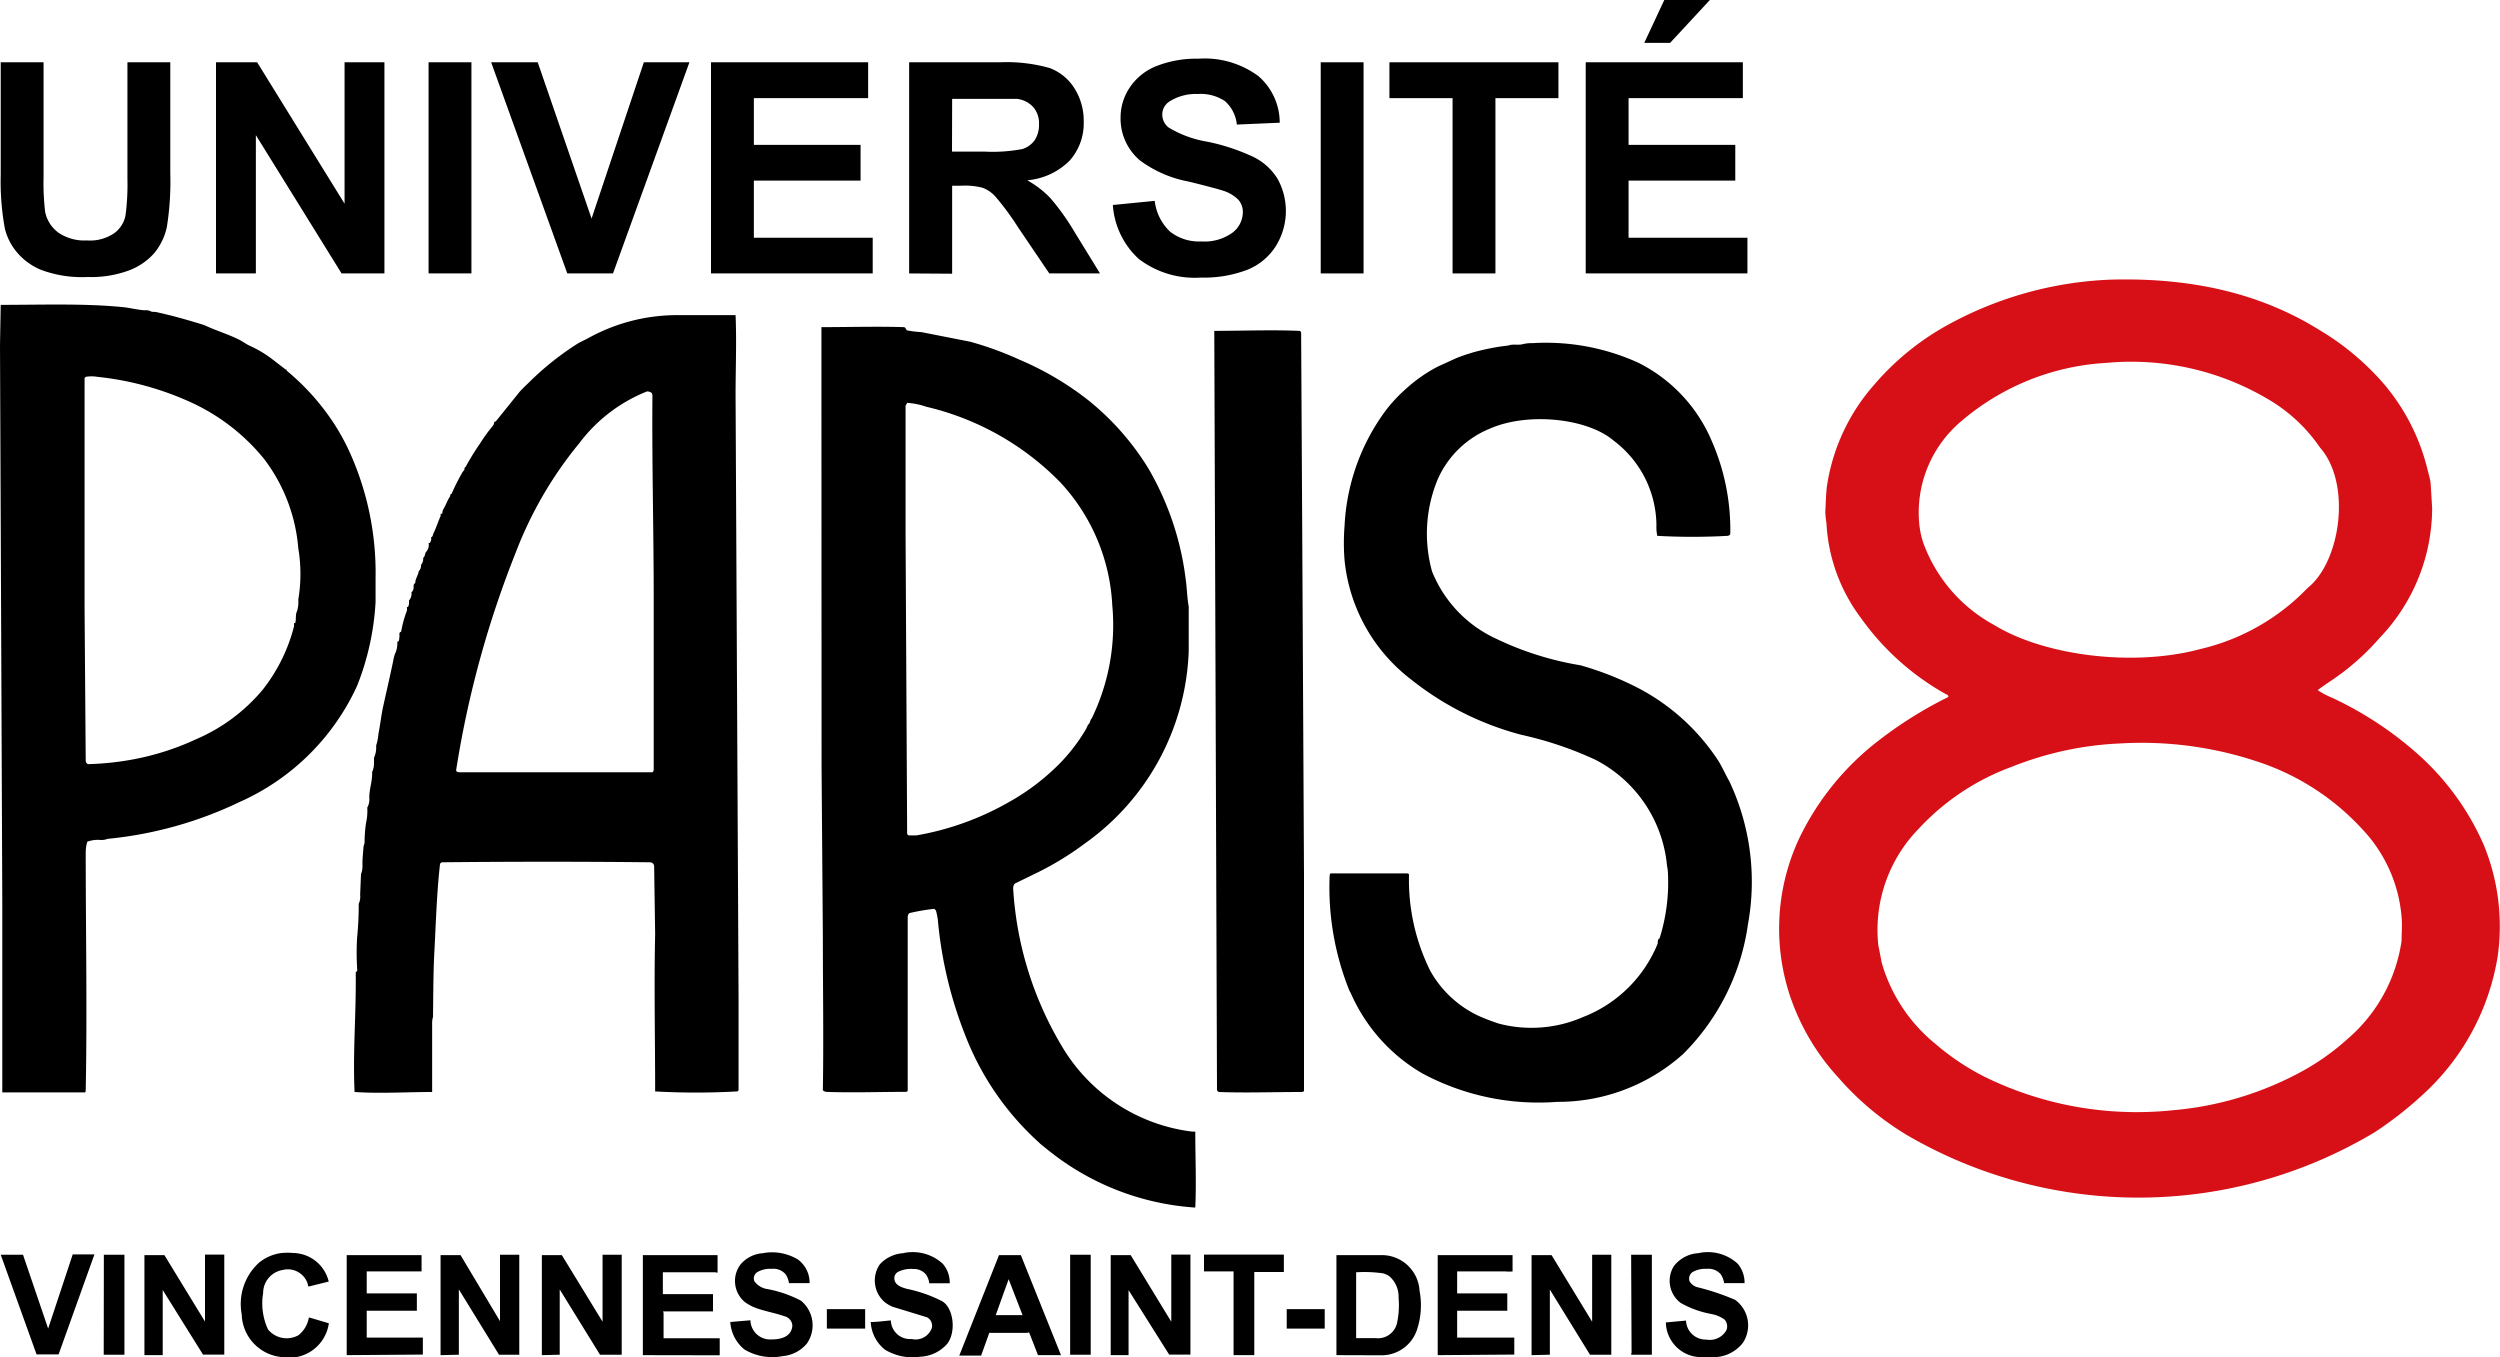
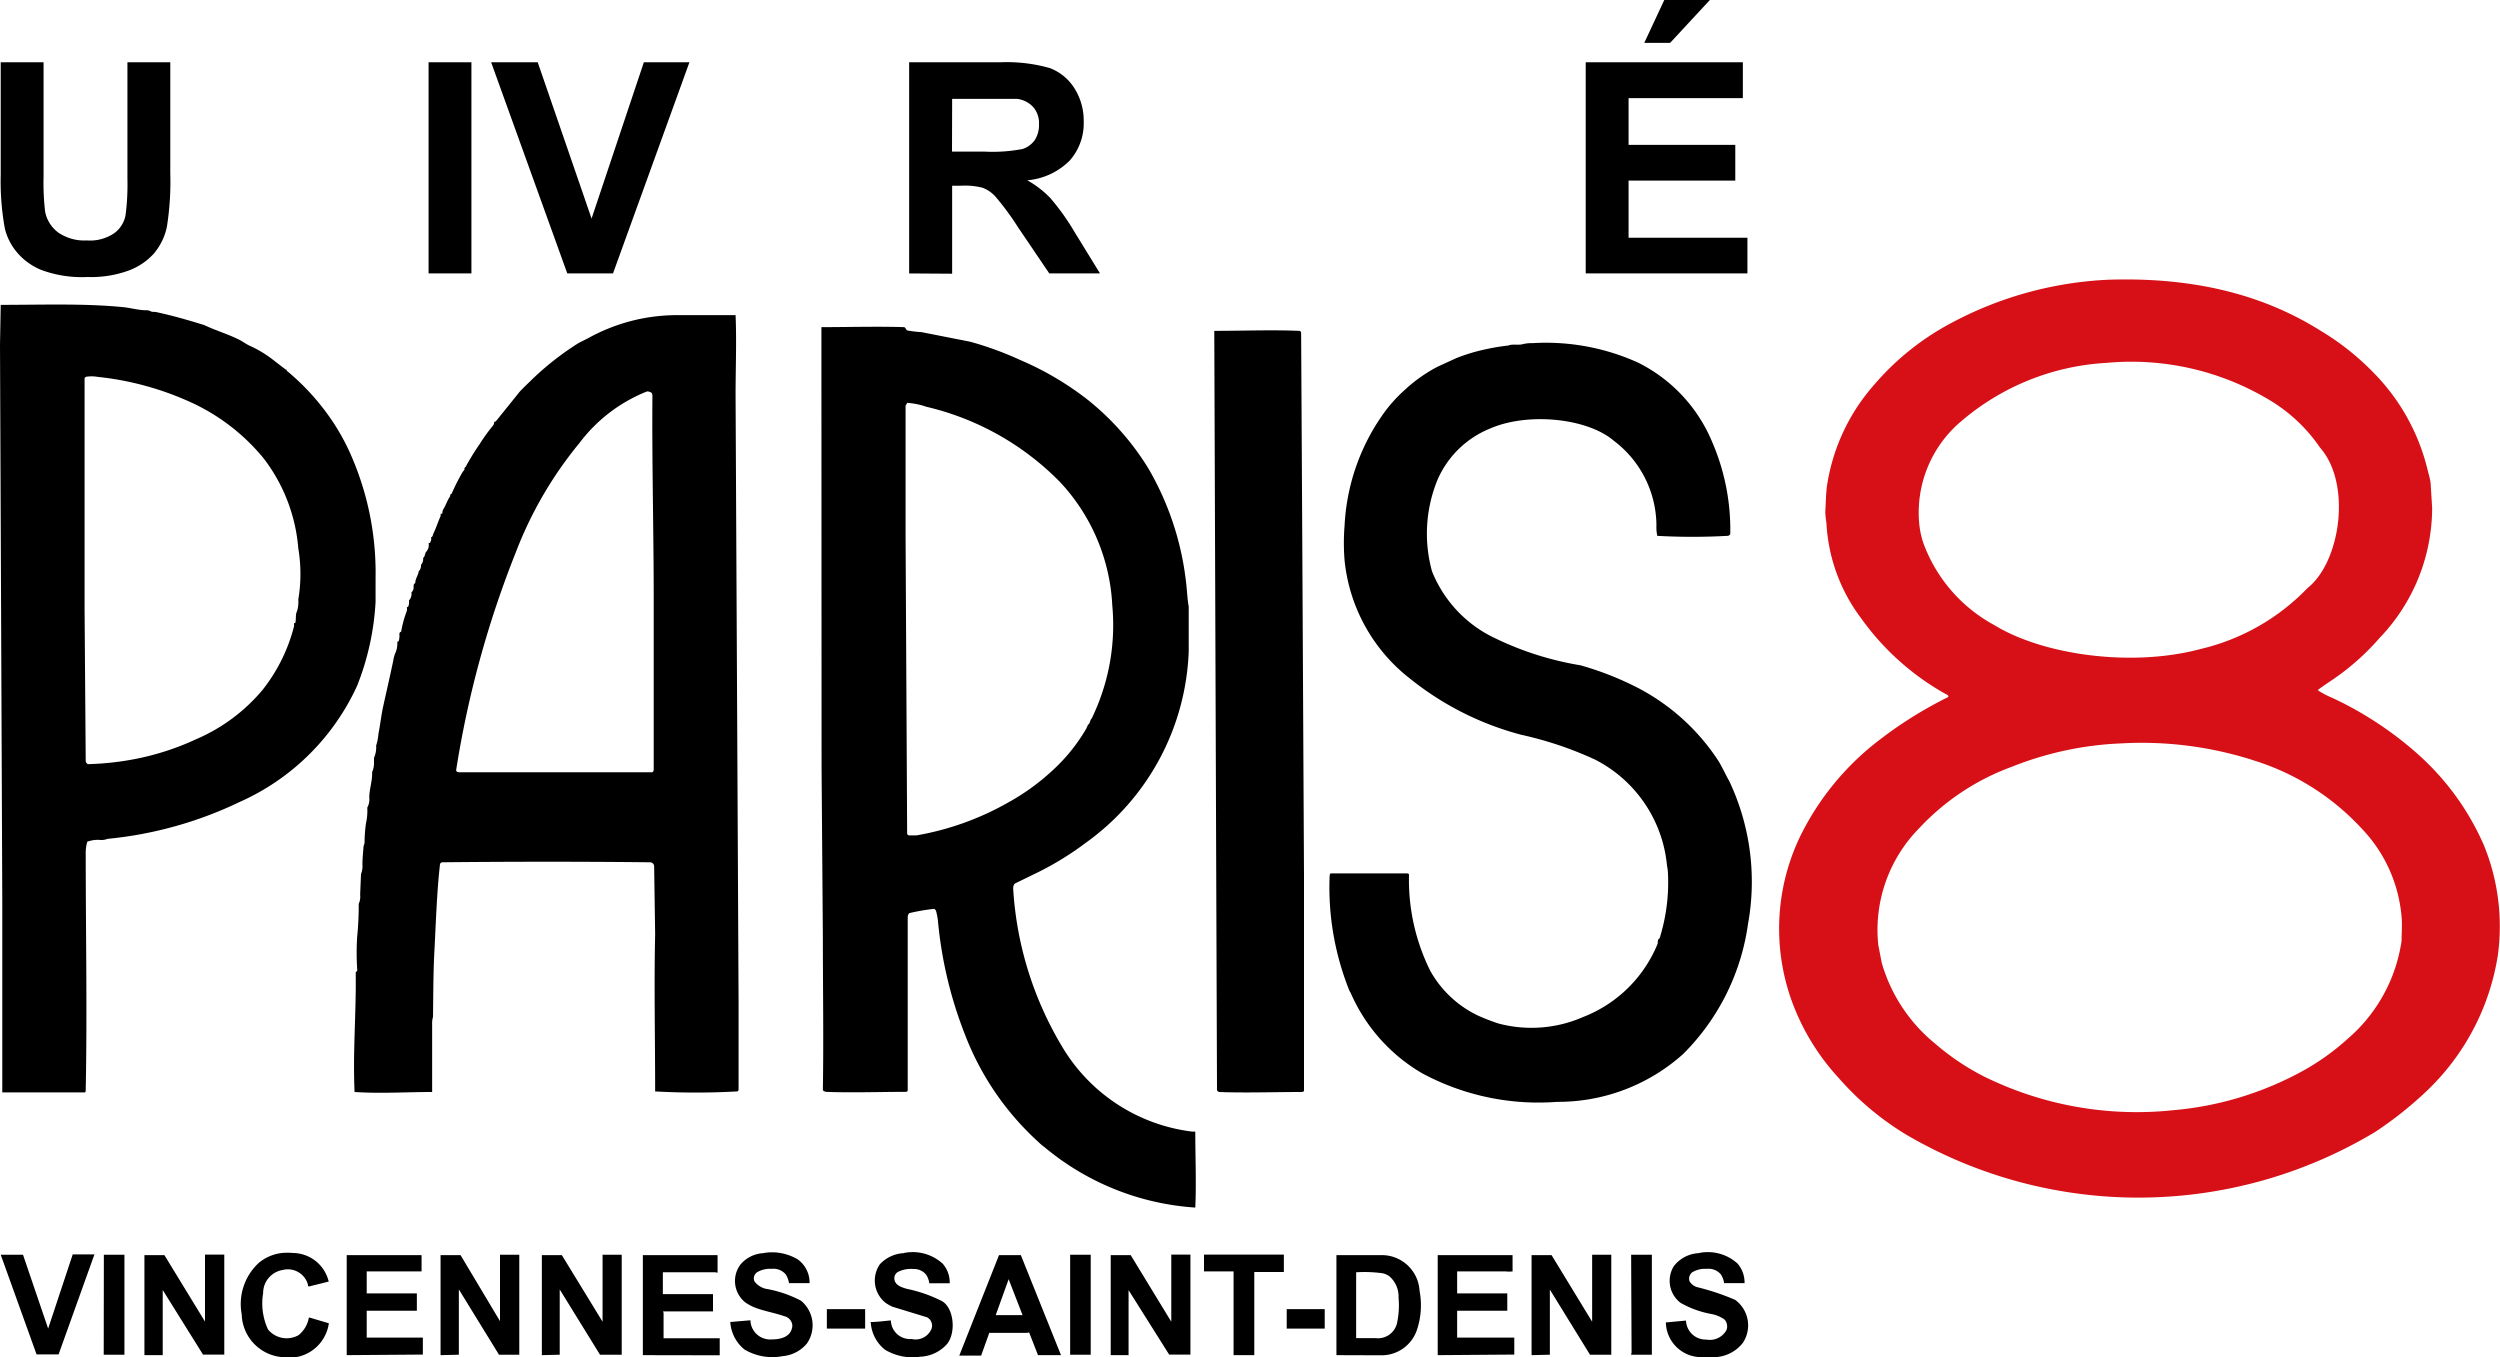
<svg xmlns="http://www.w3.org/2000/svg" viewBox="0 0 175 95">
  <g id="dessins">
    <path d="M70.6,89.56l-.9,2.5h1.88l-1-2.58S70.61,89.54,70.6,89.56ZM90.07,93V91.64h2.66V93ZM57.88,93V91.64h2.68V93Zm17.05-5.17h1.42v7H74.91v-7S74.92,87.82,74.93,87.82Zm39.25,0h1.45v7h-1.42c-.07,0,0-.1,0-.16Zm-106.91,0H8.71v7H7.26Zm87.66,5.84c.45,0,.93,0,1.37,0a1.37,1.37,0,0,0,1.48-1,5.89,5.89,0,0,0,.12-1.82,1.89,1.89,0,0,0-.62-1.49,1.24,1.24,0,0,0-.49-.23,9.35,9.35,0,0,0-1.86-.07ZM84.28,89V87.82h5.59c0,.37,0,.82,0,1.22H87.8v5.82H86.35V89ZM.05,87.83H1.61L3.37,93l1.72-5.19H6.61l-2.51,7H2.56Zm19.68-.12a4.28,4.28,0,0,1,.8,0,2.6,2.6,0,0,1,2.48,2l-1.37.34c-.11,0-.08-.11-.09-.15a1.46,1.46,0,0,0-1.77-1,1.63,1.63,0,0,0-1.36,1.61,4.36,4.36,0,0,0,.34,2.55,1.69,1.69,0,0,0,2.14.4,2,2,0,0,0,.72-1.23s0,0,.05,0l1.35.4A2.8,2.8,0,0,1,19.77,95a3.09,3.09,0,0,1-2.85-3,3.91,3.91,0,0,1,1.22-3.62A3.08,3.08,0,0,1,19.73,87.71Zm43.54,0a3.11,3.11,0,0,1,2.73.76,2,2,0,0,1,.48,1.36l-1.43,0a1.39,1.39,0,0,0-.22-.6,1.09,1.09,0,0,0-.9-.4,2,2,0,0,0-1,.17.51.51,0,0,0-.32.56c.06.41.49.55.87.66a9.58,9.58,0,0,1,2.42.84c.84.42,1.06,2.15.41,3a2.65,2.65,0,0,1-1.89.91,3.73,3.73,0,0,1-2.47-.49,2.65,2.65,0,0,1-1-1.94c.48,0,.92-.07,1.41-.11a1.34,1.34,0,0,0,1.45,1.3,1.21,1.21,0,0,0,1.4-.72.66.66,0,0,0-.32-.8l-2.42-.74a2.65,2.65,0,0,1-.54-.32,2,2,0,0,1-.34-2.65A2.45,2.45,0,0,1,63.27,87.72Zm55.66,0a3.1,3.1,0,0,1,2.71.75,2.06,2.06,0,0,1,.48,1.36c-.44,0-.93,0-1.43,0a1.66,1.66,0,0,0-.22-.6,1.13,1.13,0,0,0-1-.4,1.78,1.78,0,0,0-1,.23.56.56,0,0,0-.2.64.89.89,0,0,0,.57.42,16.78,16.78,0,0,1,2.62.88A2.21,2.21,0,0,1,122,94a2.61,2.61,0,0,1-2.17,1h-.74a2.48,2.48,0,0,1-2.48-2.43l1.41-.13a1.38,1.38,0,0,0,1.42,1.33,1.33,1.33,0,0,0,1.41-.66.72.72,0,0,0-.13-.74,2.31,2.31,0,0,0-.93-.39,6.84,6.84,0,0,1-2.15-.78,1.94,1.94,0,0,1-.47-2.57A2.34,2.34,0,0,1,118.93,87.72Zm-65.46,0a3.49,3.49,0,0,1,2.39.46,2,2,0,0,1,.81,1.65c-.44,0-.94,0-1.44,0a1.66,1.66,0,0,0-.22-.6,1.12,1.12,0,0,0-1-.4,1.76,1.76,0,0,0-1,.23.52.52,0,0,0-.2.64,1.37,1.37,0,0,0,.94.55,8.35,8.35,0,0,1,2.32.81,2.23,2.23,0,0,1,.41,3,2.49,2.49,0,0,1-1.69.88,3.83,3.83,0,0,1-2.67-.46,2.68,2.68,0,0,1-1-1.93l1.41-.12A1.38,1.38,0,0,0,54,93.76c.72,0,1.31-.21,1.44-.8a.58.58,0,0,0,0-.32.73.73,0,0,0-.55-.51c-.71-.25-1.53-.37-2.19-.66a3.6,3.6,0,0,1-.54-.31,1.92,1.92,0,0,1-.33-2.64A2.25,2.25,0,0,1,53.47,87.72ZM45,94.86v-7h5.23c0,.38,0,.81,0,1.2,0,.06-.11,0-.16,0H46.4v1.53h3.51v1.21H46.45c-.08,0,0,.07,0,.09v1.79h3.93v1.19Zm-20.73,0v-7h5.24V89s-.21,0-.3,0H25.67v1.54h3.51v1.21H25.67c0,.64,0,1.23,0,1.88H29.6v1.19Zm76.37,0v-7h5.24V89a2.51,2.51,0,0,1-.48,0H102v1.54h3.51v1.21H102v1.88H106v1.19Zm-30.71-7h1.53l2.81,7H72.66l-.61-1.56c0-.07-.11,0-.15,0H69.25l-.57,1.59c-.45,0-1,0-1.53,0Zm-32,7v-7h1.4l2.85,4.66V87.83h1.34v7H42l-2.82-4.57v4.57Zm-7.09,0v-7h1.4L35,92.48V87.83h1.35v7H34.93l-2.81-4.57v4.57Zm46.91,0v-7h1.4l2.84,4.66V87.82h1.34v7H81.84L79,90.31v4.55Zm-67.64,0v-7h1.4l2.84,4.65V87.82h1.35v7H14.21L11.39,90.3v4.56Zm97.1,0v-7h1.4l2.84,4.66V87.83h1.34v7H111.3l-2.81-4.56v4.56Zm-13.66,0v-7c1.09,0,2.24,0,3.29,0a2.65,2.65,0,0,1,2.53,2.5,5.45,5.45,0,0,1-.19,2.75,2.61,2.61,0,0,1-2.5,1.76ZM45.29,27.4A11,11,0,0,0,40.57,31a27.47,27.47,0,0,0-4.47,7.68,70.68,70.68,0,0,0-4.17,15.23c0,.12.14.15.23.15,4.44,0,9,0,13.48,0,.07,0,.12-.11.12-.19v-12c0-4.65-.13-9.56-.09-14.12,0-.1,0-.26-.15-.3A.49.49,0,0,0,45.29,27.4ZM85,23.16c2,0,4-.08,5.93,0,.17,0,.15.18.15.28L91.16,38l.12,23.32,0,15c0,.14-.16.11-.24.12-1.84,0-3.88.07-5.71,0a.2.2,0,0,1-.14-.15L85,23.2ZM6.05,26.37a.15.15,0,0,0-.13.14V42.63L6,53.27c0,.1.11.23.19.22a20,20,0,0,0,3.22-.35,18.48,18.48,0,0,0,4.33-1.4,12.45,12.45,0,0,0,4.65-3.46,11.92,11.92,0,0,0,2.2-4.47s-.05-.28.07-.18c.09-.25,0-.59.13-.84a2.16,2.16,0,0,0,.09-.82,10.81,10.81,0,0,0,0-3.59,11.9,11.9,0,0,0-2.43-6.3,14.22,14.22,0,0,0-5.27-4,20.93,20.93,0,0,0-6.35-1.7A2.52,2.52,0,0,0,6.05,26.37ZM63.5,28.2c0,.05-.11.16-.11.22l0,9.09.11,20.85a.17.17,0,0,0,.13.12h.51a19.83,19.83,0,0,0,6.46-2.32,15.64,15.64,0,0,0,3-2.16,12.39,12.39,0,0,0,2.47-3.05c0-.08.09-.15.08-.21.17-.1.14-.33.27-.45a14.94,14.94,0,0,0,1.44-7.91,13.62,13.62,0,0,0-3.66-8.64,19.27,19.27,0,0,0-9.37-5.27A5,5,0,0,0,63.5,28.2Zm43.1-4.11a2.53,2.53,0,0,1,.68-.07,15.63,15.63,0,0,1,7.4,1.37,10.86,10.86,0,0,1,5.13,5.45,15.5,15.5,0,0,1,1.31,6.51c0,.1-.12.16-.2.16a44.64,44.64,0,0,1-4.91,0,3,3,0,0,1-.06-.75,7.48,7.48,0,0,0-3-5.92c-1.84-1.57-6-2-8.65-.84a6.78,6.78,0,0,0-3.65,3.53,9.92,9.92,0,0,0-.41,6.46,8.78,8.78,0,0,0,4.51,4.73,21.68,21.68,0,0,0,5.88,1.85,21.68,21.68,0,0,1,4,1.57,15,15,0,0,1,5.65,5.11c.28.45.52,1,.77,1.43a16.5,16.5,0,0,1,1.31,10,15.93,15.93,0,0,1-4.55,9.11A13.11,13.11,0,0,1,109,77.13a17.18,17.18,0,0,1-9.45-2,12.12,12.12,0,0,1-5-5.62s-.05-.08-.09-.16a19.36,19.36,0,0,1-1.39-7.91c0-.09,0-.3.09-.3h5.3c.07,0,.17,0,.17.11a14.3,14.3,0,0,0,1.48,6.69,7.53,7.53,0,0,0,3.37,3.16,14.16,14.16,0,0,0,1.43.55,9,9,0,0,0,5.91-.46,9.25,9.25,0,0,0,5.22-5.14c0-.12,0-.32.13-.36a13.06,13.06,0,0,0,.58-4.69,3.7,3.7,0,0,0-.06-.41,9.3,9.3,0,0,0-5.06-7.43,25.23,25.23,0,0,0-5.12-1.72,20.88,20.88,0,0,1-7.75-3.89,12,12,0,0,1-4.64-8.33,15,15,0,0,1,0-2.42,14.77,14.77,0,0,1,2.57-7.63,10.16,10.16,0,0,1,1.67-1.9,10.46,10.46,0,0,1,2.29-1.61l1.29-.59a12.51,12.51,0,0,1,2.1-.63,14,14,0,0,1,1.53-.25C105.89,24.06,106.3,24.18,106.6,24.09ZM.05,21.34c2.91,0,5.85-.11,8.56.16.51.05,1,.19,1.53.22a.76.76,0,0,1,.37.05c.14.09.28.05.4.07,1.2.26,2.31.58,3.4.92.77.37,1.63.62,2.39,1,.3.14.53.34.84.47A8,8,0,0,1,19,25.1l1,.77c.05,0,.09,0,.06.07a16.54,16.54,0,0,1,3.32,3.71,15.58,15.58,0,0,1,1,1.79,20.5,20.5,0,0,1,1.91,9l0,1.69A18.59,18.59,0,0,1,25,48a16.34,16.34,0,0,1-8.25,8.15,27.45,27.45,0,0,1-9.22,2.57,1.2,1.2,0,0,1-.59.07,2.19,2.19,0,0,0-.83.13A2.71,2.71,0,0,0,6,59.7c0,5.52.11,11.13,0,16.59,0,.06,0,.18-.08.18-1.9,0-3.83,0-5.76,0l0-13.32L0,24.14Zm47.18.72c1.33,0,2.89,0,4.26,0,.08,1.81,0,3.76,0,5.59l.21,42.45c0,2,0,4,0,6.13,0,.06,0,.17-.12.17a52,52,0,0,1-5.72,0c0-3.69-.08-7.41,0-11l-.07-4.77a.29.29,0,0,0-.28-.27c-4.66-.05-9.74-.05-14.56,0a.18.18,0,0,0-.15.14c-.23,2-.29,4.22-.41,6.43-.06,1.31-.06,2.74-.08,4.25a1.63,1.63,0,0,0-.06.5c0,1.61,0,3.19,0,4.76-1.82,0-3.59.12-5.43,0-.13-2.85.12-5.48.08-8.38,0,0,.11-.1.11-.13A17.56,17.56,0,0,1,25,65.6a22.19,22.19,0,0,0,.11-2.33,1.19,1.19,0,0,0,.1-.64l.06-1.44a1.54,1.54,0,0,0,.1-.67c0-.43.05-.88.08-1.29a1.55,1.55,0,0,0,.07-.23,9.72,9.72,0,0,1,.1-1.38,3.92,3.92,0,0,0,.09-1.09,1.17,1.17,0,0,0,.14-.7c0-.63.22-1.11.2-1.79a1.49,1.49,0,0,0,.13-.61c0-.09,0-.37,0-.38a1.8,1.8,0,0,0,.15-.86,3.49,3.49,0,0,0,.16-.82c.13-.65.2-1.34.35-2,.22-1,.47-2.07.69-3.14a3.09,3.09,0,0,1,.11-.44,1.66,1.66,0,0,0,.17-.87c.16,0,.12-.21.15-.32s-.08-.32.12-.38a7.61,7.61,0,0,1,.4-1.46.74.74,0,0,0,0-.26c.12,0,.14-.16.15-.25s0-.21,0-.22a.68.68,0,0,0,.17-.57.4.4,0,0,0,.15-.35c0-.1,0-.26.12-.29,0-.33.19-.5.24-.83a.56.56,0,0,0,.16-.45.63.63,0,0,0,.15-.49c.14-.09.12-.31.2-.41A.71.71,0,0,0,30,38c.13.06.13-.1.17-.15a.48.48,0,0,0,0-.24c.12,0,.14-.21.17-.27.21-.43.33-.84.5-1.21a.54.54,0,0,0,0-.18c.16.08.12-.1.14-.18a.76.76,0,0,1,.09-.18c.16-.28.25-.58.44-.85,0,0,0-.17.1-.17a15.22,15.22,0,0,1,.76-1.51,1.19,1.19,0,0,1,.15-.18c-.06-.11.07-.19.08-.21.33-.6.64-1.1,1-1.62a11.4,11.4,0,0,1,.88-1.22.41.41,0,0,0,.11-.3c.08,0,.13-.05.17-.1l1.61-2c.22-.24.44-.45.68-.68A20,20,0,0,1,40.52,24l.62-.31A12.85,12.85,0,0,1,47.23,22.06ZM57.5,27.48V22.9c1.81,0,3.93-.06,5.78,0,.1,0,.16.22.23.23a7.82,7.82,0,0,0,1,.12l3.4.67a22.83,22.83,0,0,1,3.46,1.26A21.22,21.22,0,0,1,76.16,28a18.6,18.6,0,0,1,4.22,4.78A20.31,20.31,0,0,1,83,40.56c.09.63.1,1.31.21,1.9v3.13A17.25,17.25,0,0,1,76,59a21.25,21.25,0,0,1-3.63,2.2l-1.29.63c-.15.08-.17.29-.15.5a24.31,24.31,0,0,0,3.58,11.2,12.33,12.33,0,0,0,8.92,5.68h.24c0,1.78.08,3.6,0,5.32a18.33,18.33,0,0,1-10.58-4.25,3.09,3.09,0,0,1-.39-.33,19.66,19.66,0,0,1-5.16-7.55,29,29,0,0,1-1.89-8,5,5,0,0,0-.13-.65s-.09-.14-.14-.13a14.15,14.15,0,0,0-1.69.29c-.08,0-.15.17-.15.28V76.32c0,.09-.09.11-.15.11-1.85,0-3.79.07-5.57,0a.49.49,0,0,1-.22-.11c.06-3.51,0-7.34,0-10.74l-.09-11.88Z" />
    <path d="M173.87,59.16a18.36,18.36,0,0,0-4.71-6.45,24.8,24.8,0,0,0-5.92-3.87,5.6,5.6,0,0,1-1-.53c.3-.24.6-.43.89-.63a17,17,0,0,0,3.42-3,13.17,13.17,0,0,0,3.7-9.12l-.11-1.79a7,7,0,0,0-.18-.76,14.53,14.53,0,0,0-3.82-6.93,18.23,18.23,0,0,0-3.7-2.93c-3.79-2.38-8.55-3.77-14.83-3.57a25.74,25.74,0,0,0-11.15,3.1,18.48,18.48,0,0,0-5.24,4.22,13.81,13.81,0,0,0-3.33,7.1c-.08.58-.08,1.22-.12,1.84a5.91,5.91,0,0,0,.08.76,12.09,12.09,0,0,0,2.43,6.68,18.13,18.13,0,0,0,5.95,5.32c.06,0,.24.14.11.21a28.5,28.5,0,0,0-4.72,2.94A19,19,0,0,0,126,58.57a14.91,14.91,0,0,0-.55,11.57,16,16,0,0,0,3.27,5.33,20,20,0,0,0,4.79,4,32.18,32.18,0,0,0,32.73-.22,26,26,0,0,0,3.66-2.91,16.67,16.67,0,0,0,4.94-9.41A15,15,0,0,0,173.87,59.16ZM134.63,38a6.07,6.07,0,0,1-.27-1.21,8.36,8.36,0,0,1,2.91-7.29,17.1,17.1,0,0,1,10.2-4.1A18.78,18.78,0,0,1,158.86,28a11.27,11.27,0,0,1,3.54,3.33c2.23,2.52,1.44,8-.86,9.82a15.19,15.19,0,0,1-7.46,4.27c-4.87,1.32-11.1.42-14.49-1.67A10.71,10.71,0,0,1,134.63,38Zm33.48,27.86a11.13,11.13,0,0,1-3.73,6.82A16.75,16.75,0,0,1,161.13,75a22.94,22.94,0,0,1-9.06,2.72,24.17,24.17,0,0,1-13.28-2.41,17.26,17.26,0,0,1-3.36-2.28,11.33,11.33,0,0,1-3.71-5.64l-.24-1.24A10.14,10.14,0,0,1,134.32,58a16.7,16.7,0,0,1,6.52-4.33,23.13,23.13,0,0,1,7.6-1.63,25.57,25.57,0,0,1,9.42,1.22A17.23,17.23,0,0,1,165.32,58a10.15,10.15,0,0,1,2.8,6.31C168.16,64.84,168.11,65.34,168.11,65.87Z" style="fill:#d61016" />
    <path d="M.05,4.36h3v8a17.28,17.28,0,0,0,.11,2.47,2.4,2.4,0,0,0,.92,1.45,3.23,3.23,0,0,0,2,.55A3,3,0,0,0,8,16.32a2,2,0,0,0,.79-1.27,16.36,16.36,0,0,0,.13-2.51V4.36h3v7.77a20.19,20.19,0,0,1-.24,3.76,4.28,4.28,0,0,1-.9,1.85A4.47,4.47,0,0,1,9,18.94a7.62,7.62,0,0,1-2.86.45,8.21,8.21,0,0,1-3.24-.49,4.38,4.38,0,0,1-1.74-1.27A4.07,4.07,0,0,1,.34,16a18.37,18.37,0,0,1-.29-3.75Z" />
-     <path d="M15.12,19.14V4.36H18l6.12,9.9V4.36h2.79V19.14h-3l-6-9.68v9.68Z" />
    <path d="M30,19.14V4.36h3V19.14Z" />
    <path d="M39.71,19.14,34.38,4.36h3.26L41.41,15.3,45.07,4.36h3.19L42.91,19.14Z" />
-     <path d="M49.77,19.14V4.36h11V6.87h-8v3.27h7.47v2.5H52.77v4h8.32v2.5Z" />
    <path d="M63.64,19.14V4.36H70a11.07,11.07,0,0,1,3.47.4,3.49,3.49,0,0,1,1.74,1.42,4.25,4.25,0,0,1,.65,2.33,3.93,3.93,0,0,1-1,2.75,4.78,4.78,0,0,1-2.95,1.36,7,7,0,0,1,1.61,1.24,16.46,16.46,0,0,1,1.71,2.4L77,19.14H73.45l-2.18-3.22a19,19,0,0,0-1.59-2.16,2.28,2.28,0,0,0-.91-.62A5,5,0,0,0,67.26,13h-.61v6.16Zm3-8.53h2.23a11.14,11.14,0,0,0,2.71-.18,1.68,1.68,0,0,0,.85-.62,1.93,1.93,0,0,0,.3-1.11,1.72,1.72,0,0,0-.4-1.2,1.84,1.84,0,0,0-1.14-.58c-.24,0-1,0-2.2,0H66.65Z" />
-     <path d="M77.9,14.35l2.93-.29a3.52,3.52,0,0,0,1.07,2.15,3.26,3.26,0,0,0,2.18.69,3.35,3.35,0,0,0,2.19-.61A1.83,1.83,0,0,0,87,14.86,1.31,1.31,0,0,0,86.7,14a2.56,2.56,0,0,0-1.08-.65c-.36-.12-1.16-.33-2.41-.64a8.26,8.26,0,0,1-3.4-1.47,3.83,3.83,0,0,1-1.37-3,3.76,3.76,0,0,1,.64-2.11,4,4,0,0,1,1.86-1.5,7.56,7.56,0,0,1,2.93-.52,6.32,6.32,0,0,1,4.22,1.22,4.3,4.3,0,0,1,1.49,3.26l-3,.13a2.55,2.55,0,0,0-.83-1.64,3.07,3.07,0,0,0-1.91-.5,3.42,3.42,0,0,0-2,.54,1.07,1.07,0,0,0-.48.91,1.14,1.14,0,0,0,.45.9,7.71,7.71,0,0,0,2.76,1A14.36,14.36,0,0,1,87.77,11a4.13,4.13,0,0,1,1.65,1.5,4.65,4.65,0,0,1-.12,4.74,4.22,4.22,0,0,1-2,1.65,8.5,8.5,0,0,1-3.24.54,6.45,6.45,0,0,1-4.34-1.3A5.62,5.62,0,0,1,77.9,14.35Z" />
-     <path d="M92.45,19.14V4.36h3V19.14Z" />
-     <path d="M101.68,19.14V6.87H97.26V4.36h11.83V6.87h-4.41V19.14Z" />
    <path d="M111,19.14V4.36h11V6.87h-8v3.27h7.47v2.5H114v4h8.32v2.5ZM115.1,3l1.4-3h3.19l-2.78,3Z" />
  </g>
</svg>